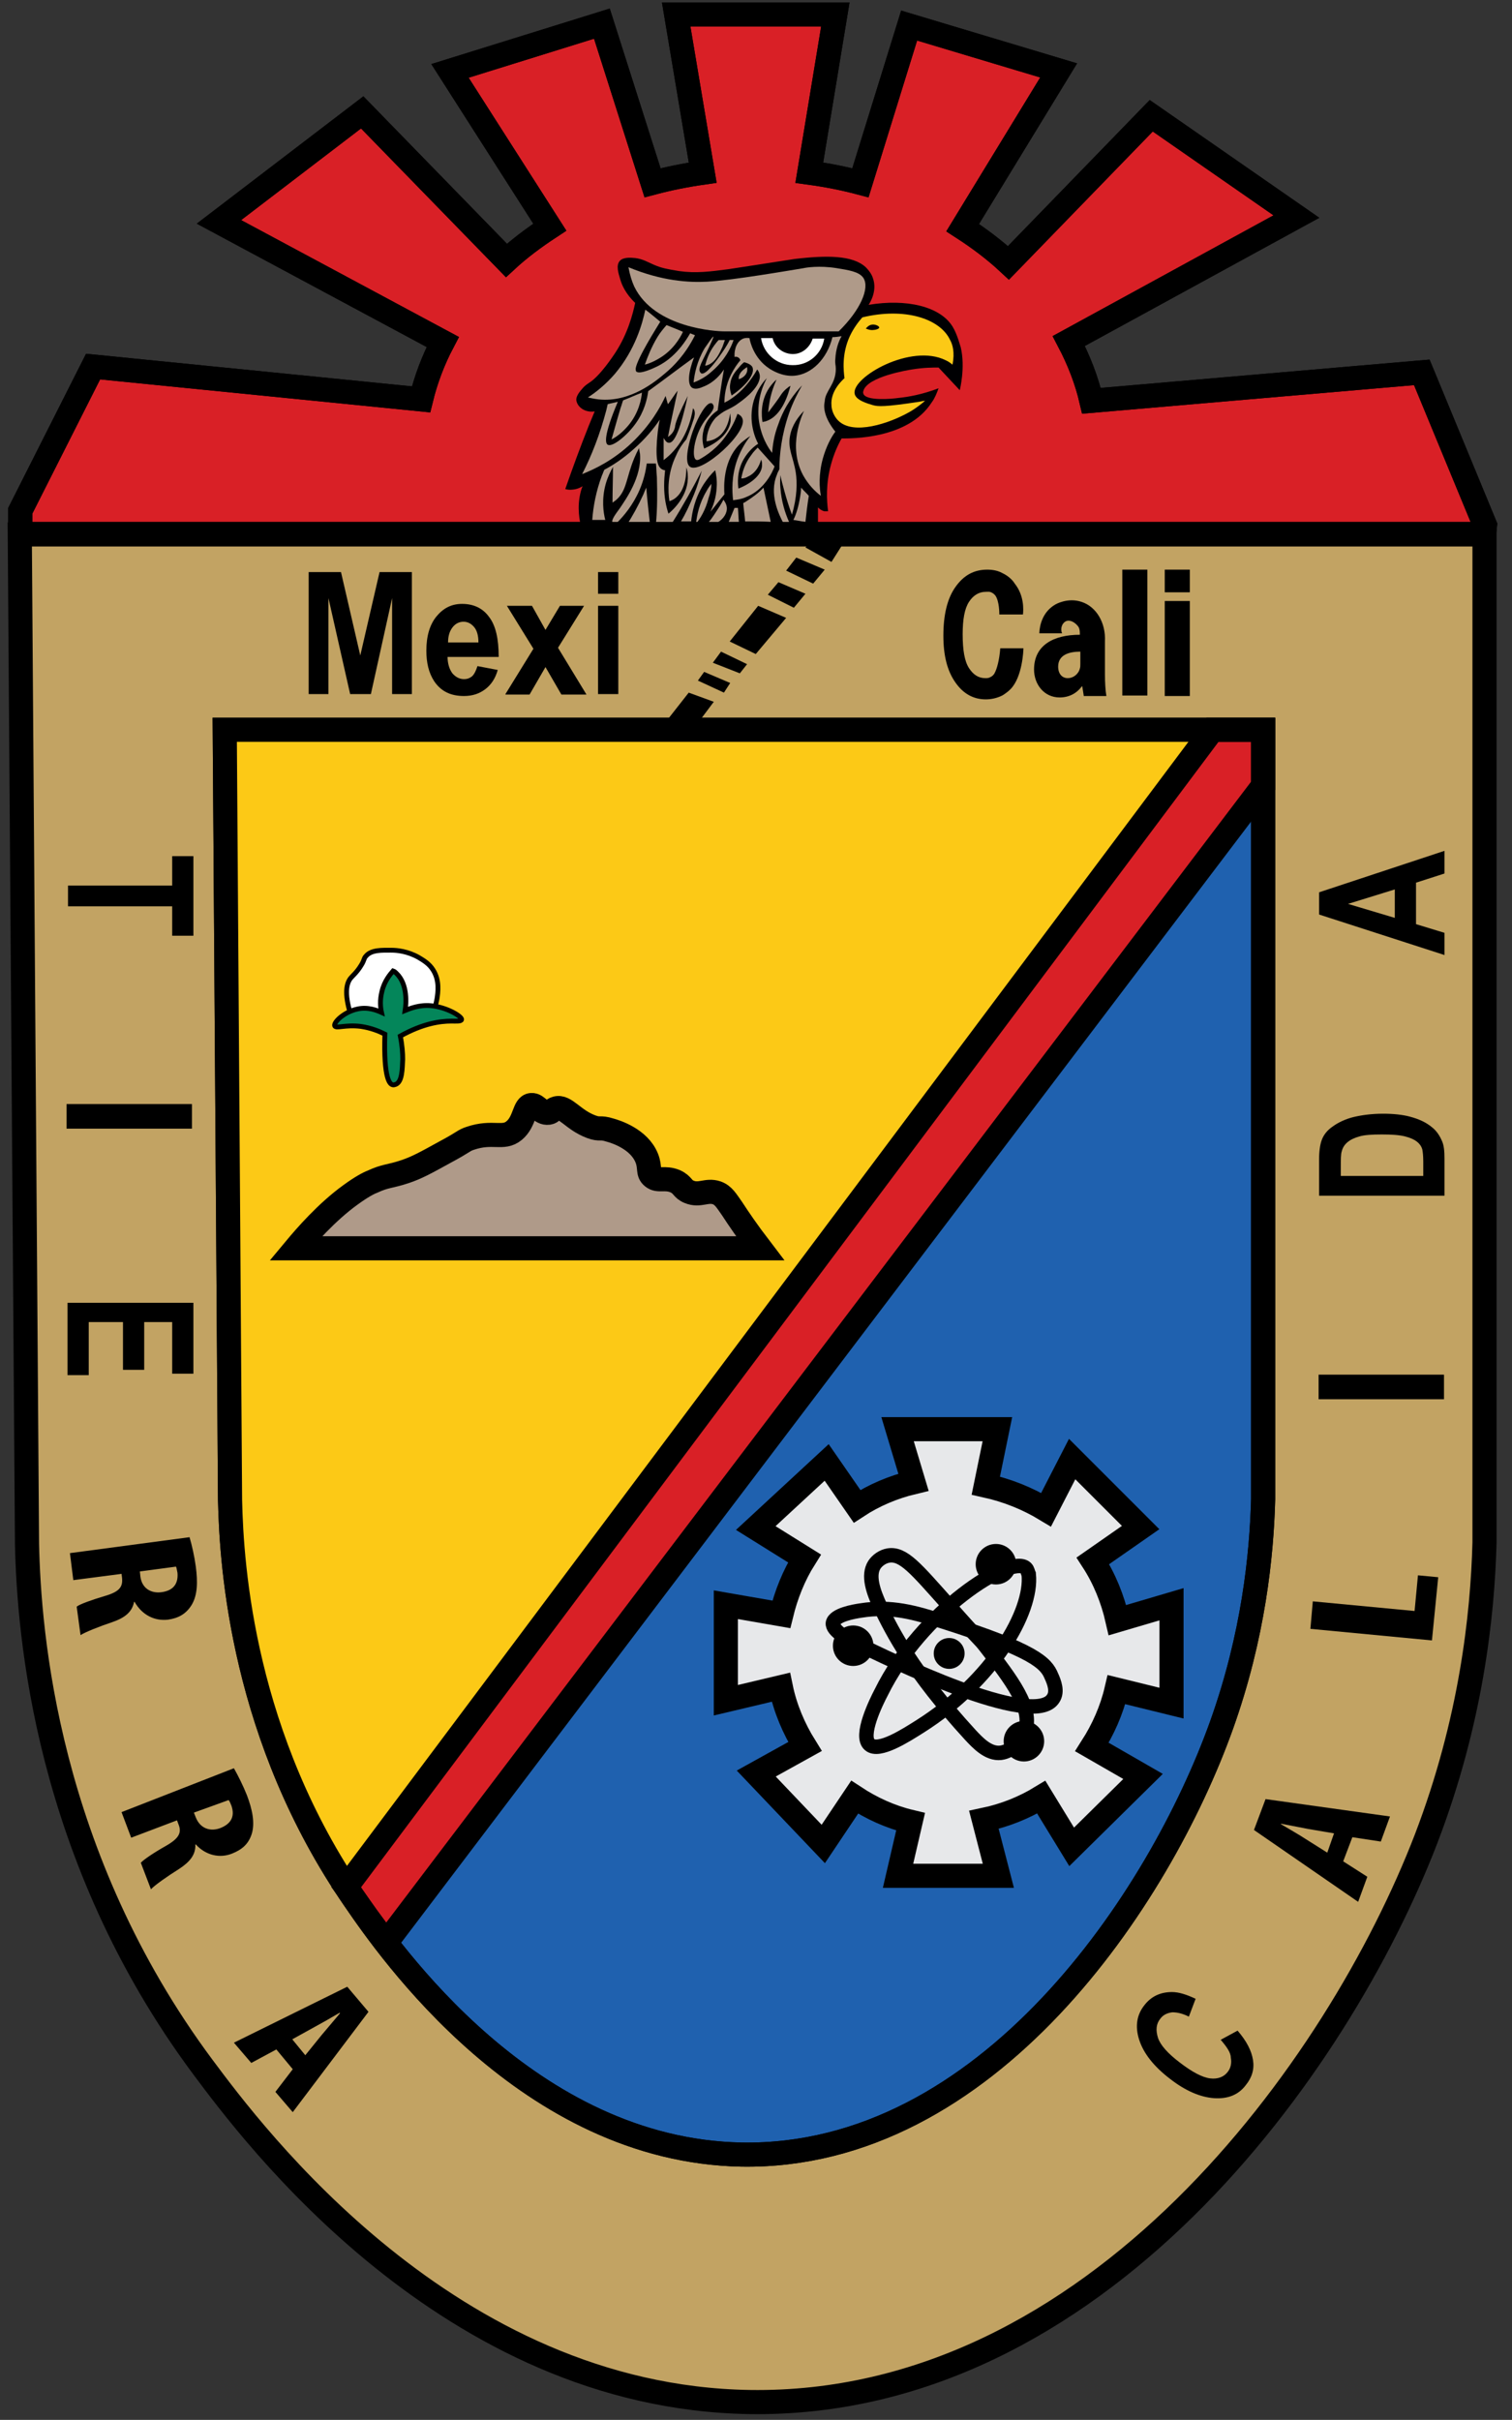
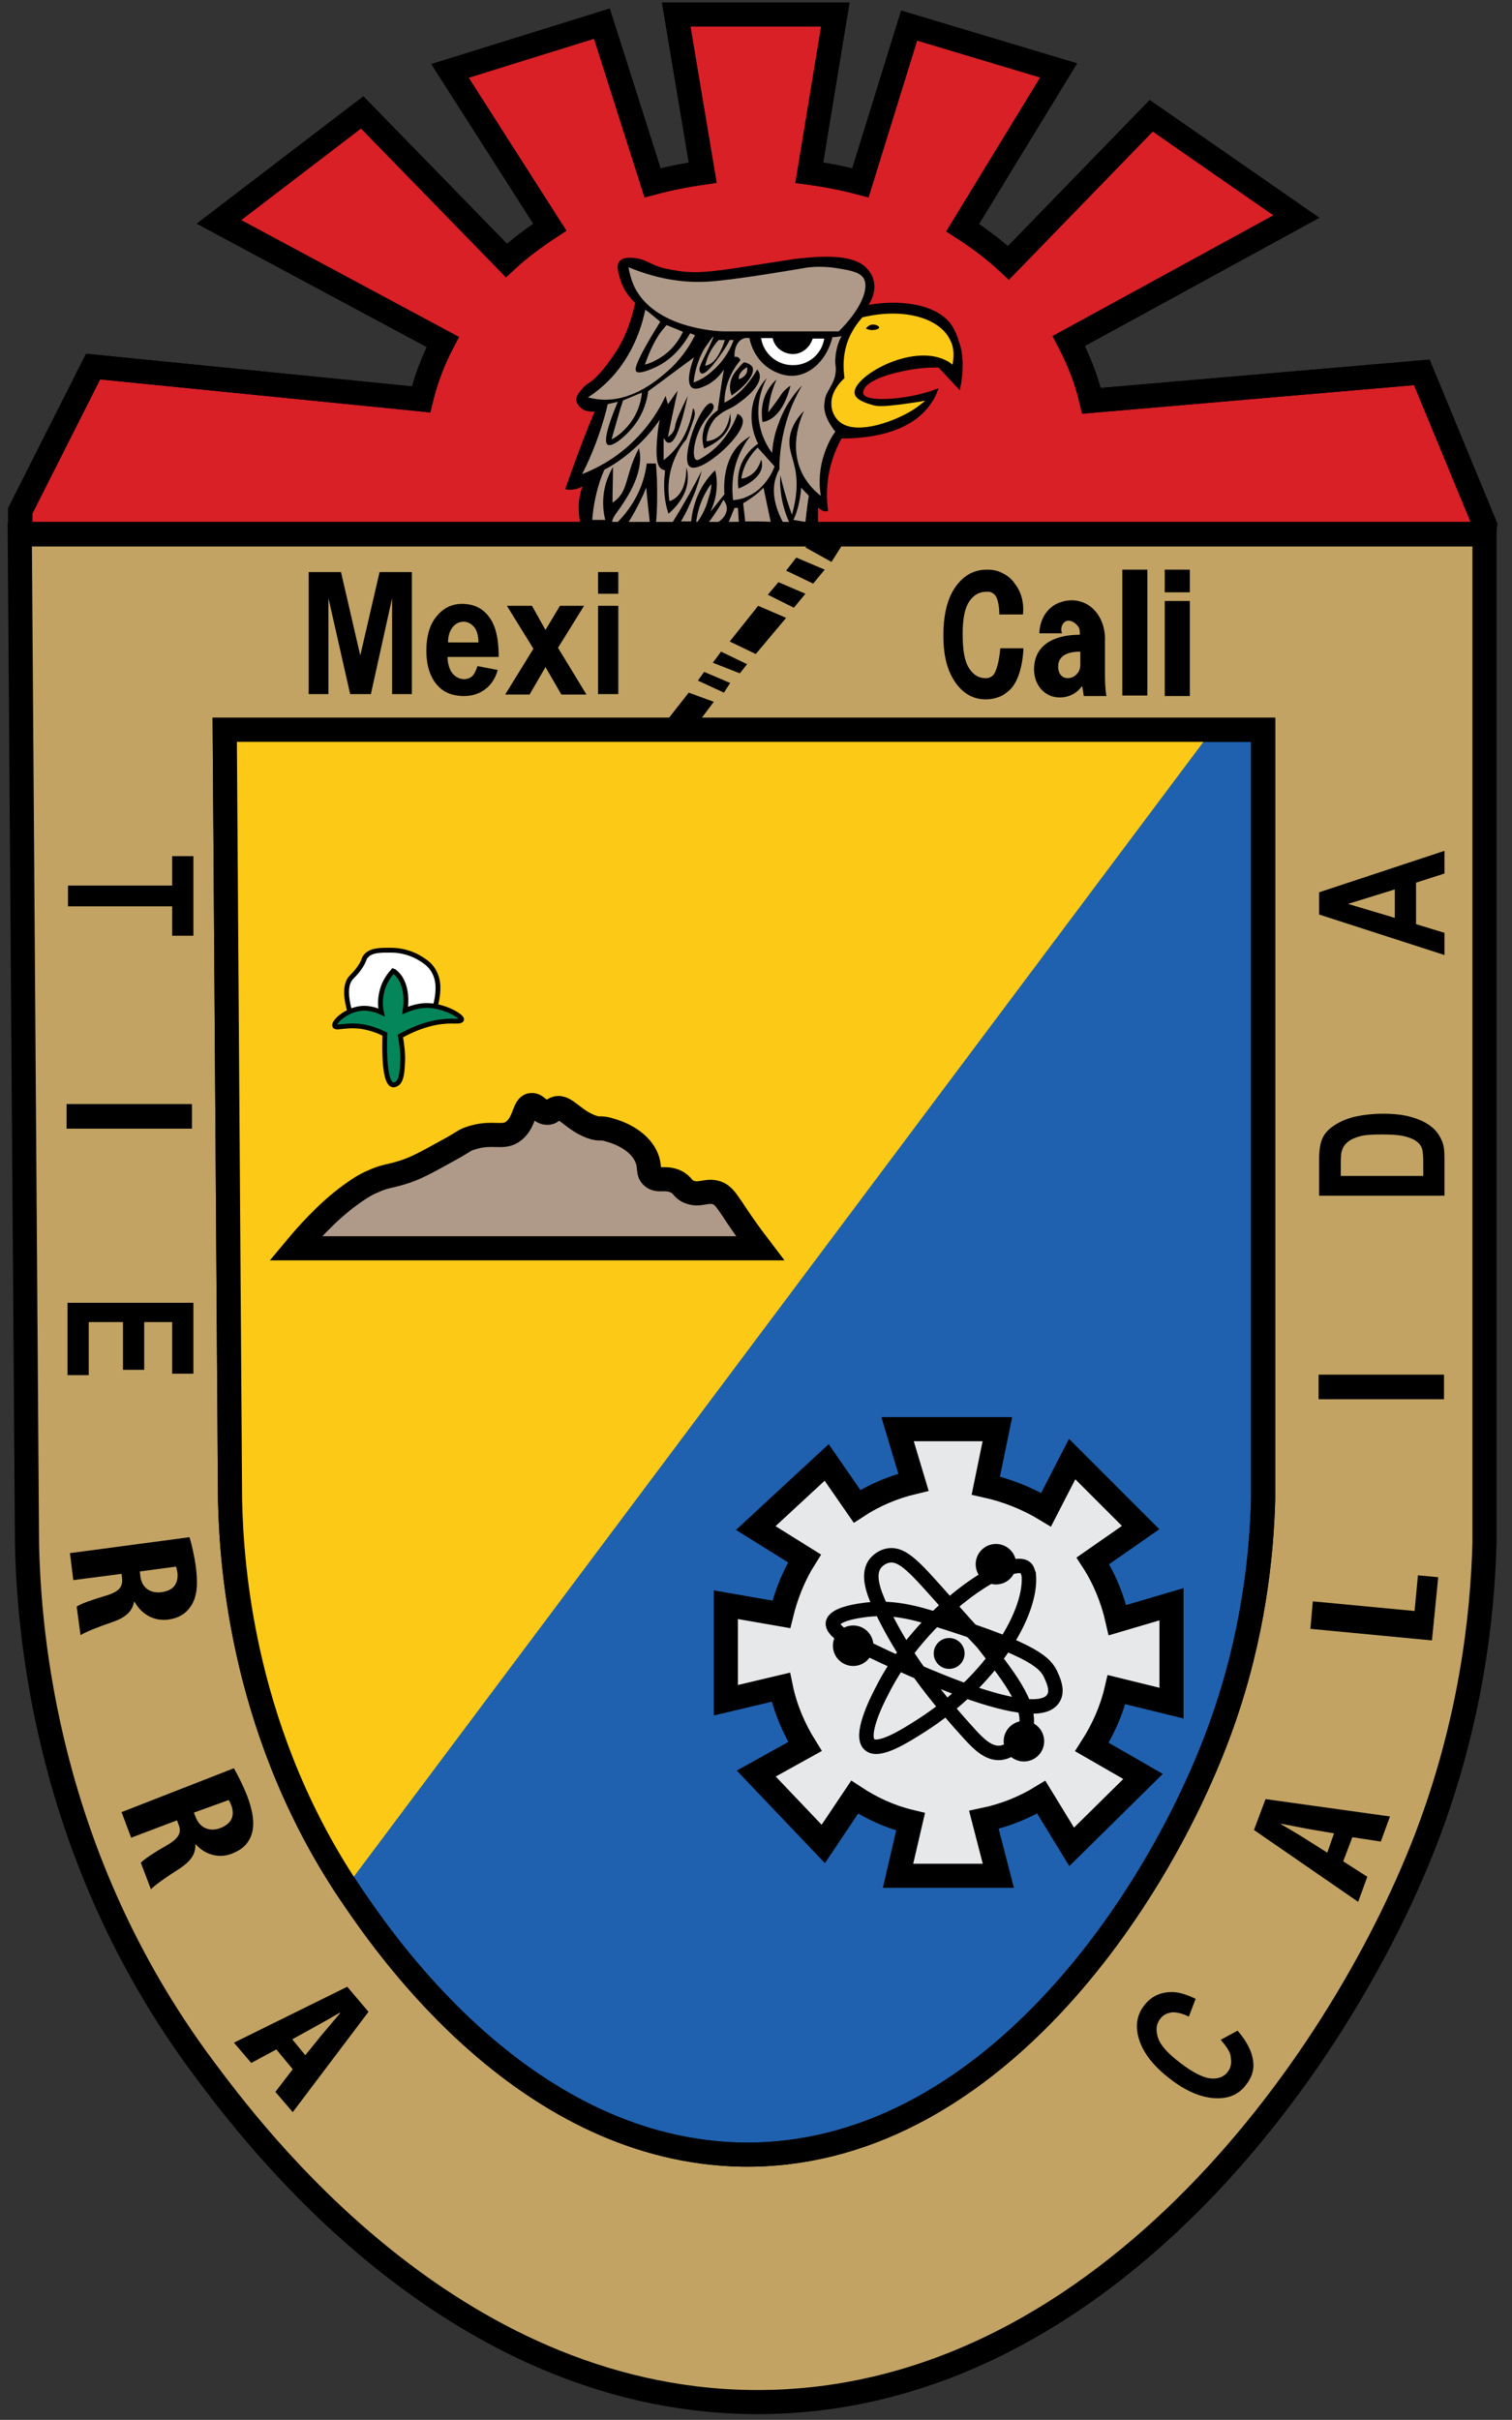
<svg xmlns="http://www.w3.org/2000/svg" xmlns:ns1="http://www.inkscape.org/namespaces/inkscape" version="1.1" id="svg8" ns1:version="1.0 (4035a4fb49, 2020-05-01)" x="0px" y="0px" viewBox="0 0 313.5 501.7" style="enable-background:new 0 0 313.5 501.7;" xml:space="preserve">
  <rect x="0" y="0" width="313.5" height="501.7" fill="#333333" stroke="none" />
  <style type="text/css">
	.st0{fill:#C2A363;stroke:#000000;stroke-width:5;stroke-miterlimit:10;}
	.st1{fill:#D92026;stroke:#000000;stroke-width:5;stroke-miterlimit:10;}
	.st2{fill:#1F61AF;stroke:#000000;stroke-width:5;stroke-miterlimit:10;}
	.st3{fill:#FCC916;}
	.st4{fill:#FFFFFF;stroke:#000000;stroke-miterlimit:10;}
	.st5{fill:#04865A;stroke:#000000;stroke-miterlimit:10;}
	.st6{fill:#AF9A89;stroke:#000000;stroke-width:5;stroke-miterlimit:10;}
	.st7{fill:#E7E8EA;stroke:#000000;stroke-width:5;stroke-miterlimit:10;}
	.st8{fill:none;stroke:#000000;stroke-width:3;stroke-miterlimit:10;}
	.st9{fill:none;stroke:#000000;stroke-width:5;stroke-miterlimit:10;}
	.st10{fill:#000002;}
	.st11{fill:#AF9A89;}
	.st12{fill:#FFFFFF;}
</style>
  <path class="st0" d="M4.1,110.8h303.7v209c-0.4,15.2-2.8,37.1-12.1,61.4c-18.2,47.3-68.5,117.9-140.3,116.8  C93,497,52.4,442.4,42.1,428.6C9.5,384.8,6,338.5,5.6,320.1L4.1,110.8z" />
  <path class="st1" d="M307.9,108.9l-13.1-31.7l-68.5,5.9c-1-4.3-2.6-8.4-4.7-12.4l47.2-25.8l-30.1-20.9l-29.6,30.5  c-2.9-2.7-6.1-5.1-9.5-7.3l19.9-32.6l-31-9.3l-10.1,32.6c-3.4-0.9-6.9-1.6-10.6-2.1L173.2,3h-33l5.5,32.8c-3.5,0.5-7,1.2-10.4,2.1  L124.8,4.9l-31.5,9.8L114,47.1c-3.2,2.1-6.3,4.4-9,6.9L75.1,23.3L45.4,46l46.4,24.9c-2,3.8-3.5,7.8-4.5,11.9l-68-6.8L4.2,105.9v4.8  h303.5L307.9,108.9z" />
  <path class="st2" d="M46.6,151.3h215.3v159.5c-0.3,11.6-2,28.3-8.6,46.8c-12.9,36.1-48.6,89.9-99.5,89.1  c-44.3-0.8-73.1-42.4-80.3-52.9C50.4,360.3,48,325,47.7,311L46.6,151.3z" />
  <polygon class="st3" points="46.6,151.3 251.4,151.3 70.5,392.9 55.4,356.8 47.8,314.8 " />
  <g>
    <g>
      <path d="M14.1,183.6h21.6v-6.1h4.4v16.5h-4.4v-6.1H14.1V183.6z" />
    </g>
    <g>
      <g>
        <path d="M299.5,176.4v4.7l-5.9,1.9v8.6l5.9,1.8v4.6l-26-8.4V185L299.5,176.4z M289.2,184.4l-9.7,3l9.7,2.9V184.4z" />
      </g>
    </g>
    <g>
      <path d="M14.1,270.1h26v14.7h-4.4v-10.7h-5.8v9.9h-4.4v-9.9h-7.1v11h-4.4V270.1z" />
    </g>
    <g>
      <path d="M39.3,318.7c0.5,1.7,1,3.9,1.3,6.1c0.4,3.1,0.4,5.9-0.9,8c-1.2,1.9-2.8,2.7-4.9,3c-2.7,0.3-5.3-0.9-6.9-3.7l-0.1,0    c-0.4,2.1-1.9,3.3-4.5,4.2c-2.7,0.9-5.7,2.1-6.6,2.7l-0.8-5.9c0.6-0.5,3.1-1.4,5.8-2.2c3.1-0.9,3.8-1.9,3.6-3.8l-0.1-0.8l-10,1.3    l-0.7-5.6L39.3,318.7z M29,325.8l0.1,1c0.3,2.5,2.2,3.6,4.4,3.3c2.2-0.3,3.5-1.5,3.3-4c-0.1-0.5-0.2-1.1-0.3-1.3L29,325.8z" />
    </g>
    <g>
      <path d="M48.5,366.6c0.9,1.6,1.9,3.6,2.7,5.6c1.1,2.9,1.7,5.7,1,8c-0.7,2.2-2.1,3.3-4.1,4.1c-2.5,1-5.4,0.4-7.5-1.9l-0.1,0    c0.1,2.1-1.1,3.6-3.4,5.1c-2.4,1.5-5.1,3.4-5.8,4.2l-2.1-5.5c0.5-0.6,2.7-2.1,5.2-3.5c2.8-1.6,3.3-2.8,2.6-4.5l-0.3-0.8l-9.5,3.6    l-2-5.3L48.5,366.6z M40.2,375.8l0.4,1c0.9,2.3,3,3,5.1,2.2c2-0.8,3.1-2.2,2.3-4.6c-0.2-0.5-0.4-1-0.6-1.2L40.2,375.8z" />
    </g>
    <g>
      <path d="M57.3,424.9l-5.2,2.8l-3.6-4.2L72,411.9l4.4,5.2l-15.7,20.8l-3.6-4.2l3.6-4.7L57.3,424.9z M63.3,426.1l3.4-4.2    c1-1.2,2.7-3.2,3.8-4.5l-0.1-0.1c-1.5,0.9-3.8,2.2-5.1,2.9l-4.7,2.6L63.3,426.1z" />
    </g>
    <g>
      <path d="M278.5,385.9l5,3.2l-1.9,5.2L260,379.4l2.4-6.4l25.8,3.6l-1.9,5.2l-5.9-0.9L278.5,385.9z M276.6,380.1l-5.3-0.9    c-1.5-0.3-4.1-0.8-5.7-1.1l0,0.1c1.5,0.9,3.8,2.2,5,3l4.6,2.9L276.6,380.1z" />
    </g>
    <g>
      <path d="M271.7,337.7l0.5-5.7l21.1,2l0.7-7.4l4.2,0.4l-1.3,13.1L271.7,337.7z" />
    </g>
    <g>
      <path d="M253.1,422.9l3.5-1.9c1.9,2.2,2.9,4.2,3.2,6.1c0.3,1.9-0.2,3.6-1.5,5.2c-1.5,2-3.7,2.9-6.6,2.7c-2.8-0.2-5.9-1.5-9.1-4    c-3.4-2.6-5.5-5.3-6.4-8.1s-0.5-5.2,1.1-7.2c1.4-1.8,3.3-2.7,5.7-2.7c1.4,0,3,0.5,4.9,1.4l-1.4,3.7c-1.2-0.6-2.3-0.9-3.4-0.9    c-1,0.1-1.9,0.5-2.5,1.3c-0.9,1.1-1,2.4-0.5,4c0.5,1.5,2,3.2,4.5,5.1c2.6,2,4.7,3.1,6.3,3.3c1.6,0.2,2.9-0.3,3.7-1.4    c0.6-0.8,0.8-1.8,0.6-2.9C255.2,425.6,254.4,424.4,253.1,422.9z" />
    </g>
    <g>
      <path d="M13.8,228.9h26v5.1h-26V228.9z" />
    </g>
    <g>
      <path d="M273.4,285h26v5.1h-26V285z" />
    </g>
    <g>
      <path d="M273.5,247.9v-7.5c0-1.7,0.2-3,0.5-3.9c0.4-1.2,1.2-2.2,2.4-3c1.1-0.8,2.6-1.5,4.2-1.9c1.7-0.4,3.7-0.7,6.2-0.7    c2.1,0,4,0.2,5.5,0.6c1.9,0.5,3.4,1.2,4.6,2.2c0.9,0.7,1.6,1.7,2.1,2.9c0.4,0.9,0.5,2.1,0.5,3.6v7.7H273.5z M277.9,243.8h17.2v-3    c0-1.1-0.1-2-0.2-2.5c-0.2-0.7-0.6-1.2-1.1-1.6s-1.3-0.8-2.5-1.1c-1.2-0.3-2.8-0.4-4.8-0.4c-2,0-3.6,0.1-4.6,0.4    c-1.1,0.3-1.9,0.7-2.5,1.2c-0.6,0.5-1,1.1-1.2,1.9c-0.2,0.6-0.2,1.7-0.2,3.4V243.8z" />
    </g>
  </g>
  <path class="st4" d="M72.7,210.3c-1.4-4.5-0.8-6.5,0-7.5c0.4-0.5,1.3-1.2,2.2-2.7c0.7-1.1,0.5-1.4,1-1.9c1.1-1.3,3.3-1.2,5.2-1.2  c1.2,0,3.4,0.2,5.7,1.5c1,0.6,2.2,1.3,3,2.6c1.4,2.2,1,4.7,0.8,6c-0.2,1.1-0.6,2.6-1.1,3.4C87.6,213.5,80.6,213.6,72.7,210.3z" />
  <path class="st5" d="M82.1,224.8c1.3-0.6,1.3-3.1,1.4-5.2c0-1.2-0.1-2.8-0.5-4.8c4.7-2.6,8.2-3.1,10.6-3.1c0.9,0,2,0.1,2.1-0.3  c0.2-0.6-3-2.6-6.4-2.9c-2.4-0.2-4.3,0.6-5.3,1c0.2-1.3,0.6-5.4-1.8-7.7c-0.2-0.2-0.4-0.4-0.7-0.5c-0.6,0.7-1.8,2.1-2.3,4.2  c-0.5,1.9-0.3,3.5-0.1,4.4c-0.9-0.4-2.8-1.2-5-0.7c-2.8,0.6-5,2.8-4.7,3.5c0.3,0.6,2.2-0.3,5.4,0.1c2.1,0.3,3.8,1,5,1.6  c-0.3,9.5,1.1,10.4,1.6,10.5C81.7,225,82,224.8,82.1,224.8z" />
  <path class="st6" d="M157.6,258.8c-32.1,0-64.2,0-96.3,0c2-2.4,6.4-7.5,11.4-11.1c2.2-1.6,3.7-2.4,4.5-2.7c2.8-1.3,3.5-1,6.8-2.1  c2.4-0.8,4.4-1.9,8.2-4c4.3-2.3,3.8-2.4,5.3-2.9c4.7-1.6,6.8,0.3,9.1-1.6c2.3-1.9,2-5.2,3.6-5.3c1.2-0.1,1.9,1.8,3.5,1.6  c0.8-0.1,0.8-0.7,1.6-0.9c1.9-0.6,3.5,2.4,7.3,3.8c1.9,0.7,1.7,0,3.9,0.7c1.1,0.3,6,1.8,7.6,5.8c0.8,2,0.1,3,1.2,3.9  c1.2,1,2.5,0,4.7,0.9c1.7,0.8,1.4,1.6,2.9,2.2c2.2,0.9,3.6-0.5,5.7,0.2c1.4,0.5,2,1.6,3.2,3.3C153.1,252.6,155,255.4,157.6,258.8z" />
  <path class="st7" d="M242.9,353.1v-20.5l-11.2,3.3c-1-4.4-2.7-8.6-5.1-12.3l9.9-6.9l-14.2-14.2l-5.4,10.5c-3.8-2.3-8-4-12.5-5  l2.4-11.7h-20.7l3.3,11c-4.2,1-8.2,2.7-11.7,5l-6.3-9.1l-14.7,13.6l10.1,6.3c-2.2,3.5-3.8,7.5-4.8,11.6l-11.5-2v19.8l11.4-2.7  c0.9,4.4,2.7,8.6,5,12.3l-10.1,5.6l13.9,14.6l6.5-9.7c3.5,2.3,7.4,4.1,11.6,5.1l-2.6,11.2H207l-3-11.6c4.3-0.9,8.3-2.5,11.9-4.7  l6.3,10.3l14.8-14.6l-10.6-6.1c2.3-3.6,4.1-7.6,5.1-11.9L242.9,353.1z" />
  <g>
    <g>
      <path class="st8" d="M212.5,359c1.8-4.8-2.8-10.7-8.2-17.7c-1.5-1.9-0.5-0.4-7.8-8.7c-6.6-7.4-9.2-10.6-12.3-10.1    c-1.2,0.2-2.3,1-2.9,1.9c-1.4,2.2-0.3,5.5,1.3,8.9c2.4,4.9,6.5,13.2,18.6,26.4c1.5,1.6,3.7,4,6.3,3.7    C209.7,363.1,211.7,361.2,212.5,359z" />
      <path class="st8" d="M212.7,325.1c-3.1-2.9-21.7,8.9-30,25.8c-1,1.9-4.5,9-2.4,10.8c1.9,1.7,7.5-1.9,10.5-3.8    c15-9.5,23.3-23.7,22.5-31.5C213.1,326,213.1,325.5,212.7,325.1z" />
      <path class="st8" d="M218.4,352.1c-4,6.7-34.9-8.5-40.6-11.3c-1.9-0.9-5.3-2.7-5.1-4.3c0.3-1.7,4.4-2.4,5.8-2.6    c6.2-1,11.2,0.4,17.1,2.3c18.9,6,21.3,8.6,22.4,11.3C218.6,348.8,219.3,350.7,218.4,352.1z" />
    </g>
    <circle cx="176.9" cy="341.2" r="4.2" />
    <circle cx="206.5" cy="324.3" r="4.2" />
    <circle cx="212.3" cy="361" r="4.2" />
    <circle cx="196.8" cy="342.8" r="3.2" />
  </g>
-   <path class="st1" d="M73.5,393.7c1.4,2,3.6,5.2,6.6,9l181.8-239.8v-11.6h-10.5L71.8,391.2C72.4,392,72.9,392.9,73.5,393.7z" />
  <path class="st9" d="M46.6,151.3h215.3v159.5c-0.3,11.6-2,28.3-8.6,46.8c-12.9,36.1-48.6,89.9-99.5,89.1  c-44.3-0.8-73.1-42.4-80.3-52.9C50.4,360.3,48,325,47.7,311L46.6,151.3z" />
  <path class="st10" d="M120.5,109.3c-0.6-2.4-0.8-5.2,0.1-8c0.1-0.2,0.1-0.3,0.2-0.5c-0.3,0.2-1,0.6-2,0.7c-0.7,0.1-1.2,0-1.6-0.1  c1.5-4.3,3.1-8.7,4.9-13.2c0.4-1,0.8-1.9,1.2-2.9c-2,0.3-3.6-0.9-3.8-2.3c-0.1-1,0.9-2,1.3-2.5c0.6-0.7,1.2-1,1.3-1.1  c2.3-1.4,5.1-5.7,5.5-6.3c2.6-4,3.6-8,4.1-10.3c-2-1.9-2.8-3.8-3.1-4.9c-0.4-1.3-0.9-2.9-0.1-3.8c0.7-0.8,2.2-0.7,3.2-0.6  c1.6,0.2,2.5,0.8,3.9,1.4c1.6,0.7,2.8,0.9,5.2,1.3c3.5,0.5,6.5,0.1,10.3-0.4c8.6-1.3,12.8-2,13.6-2.1c6.7-0.8,12.1-0.8,14.8,1.7  c1,1,1.4,1.9,1.5,2.3c0.9,2.5-0.5,4.9-0.9,5.5c7.8-1.3,14.8,0.3,17.4,4.5c1,1.6,1.6,4.1,1.7,4.3c1,4.2-0.2,8.9-0.2,8.9  c-1.5-1.6-2.9-3.1-4.4-4.7c-1.2,0-3.1,0-5.5,0.4c-0.7,0.1-9.4,1.5-10.1,4.5c-0.1,0.3,0,0.4,0,0.5c0.5,1.6,6,1.1,7.3,0.9  c2-0.2,4.9-0.7,8.3-2c-0.4,1.1-0.8,2.1-1.4,2.9c-4.9,7.7-16.8,7.5-18.7,7.5c-0.8,1.4-1.6,3.2-2.2,5.4c-1.1,4-0.9,7.5-0.6,9.7  c-0.2,0-0.5,0-0.8,0c-0.7-0.2-1.1-0.6-1.3-0.8c0,1.3,0,2.6,0,3.9C153.3,109.1,136.9,109.2,120.5,109.3z" />
  <path class="st11" d="M130.3,55.4c7,2.9,12.6,3.2,16.3,3c5.4-0.3,16.9-2.3,20-2.8c0.4-0.1,3.2-0.6,6.9,0c2.4,0.4,4.6,0.7,5.5,2  c1.4,2.1-0.6,6.7-5.1,11.1c-7.9,0-15.9,0-23.8,0c-1.4,0-14.4-0.6-18.6-9.3C131,58.3,130.6,57,130.3,55.4z" />
  <path class="st12" d="M157.8,70.1c0.8,0,1.6,0,2.4,0c0.4,1.9,2.1,3.2,4,3.3c2,0.1,3.7-1.3,4.3-3.2c0.8,0,1.6,0,2.4,0  c-0.5,3.2-3.3,5.6-6.6,5.5C161.1,75.7,158.3,73.3,157.8,70.1z" />
  <g>
    <path class="st11" d="M173.3,76.5c0-0.9-0.2-1-0.1-2.1c0.1-2,0.7-3.7,1.3-4.7c-0.6,0.1-1.3,0.2-1.9,0.2c-1.1,4.5-4.3,7.7-7.9,8   c-2.5,0.2-4.6-1.1-5.2-1.5c-3.2-2.1-4-5.6-4.1-6.3c-0.6-0.1-1,0-1.3,0.1c-1.2,0.5-1.9,2-1.8,3.8c0.1,0,0.3-0.1,0.5,0   c0.5,0.1,0.7,0.6,0.7,0.7c-0.6,0.7-1.3,1.7-1.9,2.9c-1.2,2.4-1.4,4.6-1.4,5.9c0.3-0.2,0.6-0.3,0.9-0.5c2.9-1.8,4.7-4.3,5.9-6.4   c0.2,0.2,0.4,0.6,0.5,1c0.5,2.4-3.2,5.1-3.7,5.5c-1,0.7-1.2,1-3.3,2c-0.6,0.3-1.3,0.8-2.1,1.5c-1.7,1.9-1.9,4.1-1.9,4.9   c0.6-0.1,1.2-0.2,1.9-0.6c2.6-1.4,2.9-4.8,3-5.2c0.1,0.6,0.1,1.2,0.1,1.6c-0.5,3.7-5.1,5.5-5.5,5.7c-0.2-0.6-0.6-2.1-0.1-3.9   c0.6-2.4,2.4-3.7,2.9-4c0.4-2.8,0.8-5.7,1.3-8.5c-0.6,0.9-1.9,2.6-4.1,3.5c-0.9,0.4-1.8,0.7-2.5,0.3c-1-0.7-0.8-3.2,0.4-6.3   c-3.2,2.3-6.3,4.7-9.5,7c-0.2,1.6-0.8,4.2-2.6,6.7c-1.7,2.4-4.8,5-5.8,4.4c-0.5-0.3-0.9-1.8,2.1-8.9c-0.7,0.2-1.4,0.3-2.1,0.5   c-0.1,0.4-0.2,0.9-0.3,1.3c-1.3,4.9-3,9.3-5,13.2c2.5-1,6.4-2.8,10.3-6.5c3.8-3.6,5.9-7.3,7-9.7c0.2,0.6,0.3,1.2,0.5,1.7   c0.7-0.9,1.3-1.9,2-2.8c-0.1,0.5-0.2,0.9-0.3,1.4c-0.6,2.8-1.2,5.5-1.7,8.2c0.1-0.1,0.3-0.2,0.5-0.4c0.8-0.7,1-1.7,1-2   c0.2-1,0.9-2.7,2.6-6.1c-1.4,6.5-2.7,9.8-3.9,9.7c-0.4,0-0.7-0.3-1.1-1c0,1.5,0,3.1,0,4.6c0.5-0.4,1-0.8,1.5-1.3   c3.2-3.2,4.2-7.1,4.6-9.5c0,0.1,0.1,0.2,0.2,0.3c0.3,0.7,0.1,1.4,0,1.8c-0.3,0.9-0.8,2.5-1.6,4.4c-0.7,0.8-1.5,1.9-2.1,3.3   c-1.9,3.9-1.7,7.6-1.4,9.5c0.4-0.1,0.7-0.3,0.9-0.4c2.7-1.7,2.6-5.9,2.6-6.6c0.2,0.6,0.3,1.1,0.3,1.6c0.3,4.1-3,7.2-4,8   c-0.5-1.5-0.9-3.4-0.9-5.8c0-1.2,0.1-2.3,0.2-3.2c-0.2,0-0.5-0.1-0.8-0.3c-0.5-0.4-1.2-1.2-0.9-5.7c0.1-1.1,0.2-2.7,0.6-4.5   c-1.2,1.8-3,4-5.4,6.1c-2.2,2-4.4,3.4-6.1,4.3c-0.2,0.4-0.3,0.8-0.5,1.2c-1.2,3.2-1.8,6.4-2,9.2c0.9,0,1.8,0,2.7,0   c-0.4-1.5-0.8-4.3,0.1-7.5c0.4-1.4,1-2.6,1.5-3.5c0,2.5-0.1,4.9-0.1,7.4c0.2-0.1,0.4-0.3,0.7-0.5c2-1.7,2.1-3.9,3.2-7.1   c0.3-0.9,0.8-2.2,1.6-3.7c0,0.2,0.1,0.6,0.2,1.2c0.4,4.8-3,9.5-4.2,11.3c-0.8,1.1-1.8,2.4-1.5,2.9c0.2,0.2,0.7,0.1,1,0   c1.3-1.3,3.2-3.5,4.6-6.7c0.9-2.1,1.3-4,1.5-5.5c0.6,0,1.3,0,1.9,0c0.1,0.9,0.1,1.8,0.2,2.8c0.1,3.4,0.1,6.7-0.2,9.7   c1,0.1,2,0.3,3,0.4c0.2-0.3,0.3-0.5,0.5-0.8c2.2-3.5,4.2-7.1,6-10.6c-0.4,1.5-0.9,3.2-1.6,4.9c-0.9,2.2-1.8,4.1-2.7,5.6   c0.7,0,1.4,0,2.1,0c0.2-1.8,0.7-4.7,2.6-7.7c0.8-1.2,1.6-2.2,2.4-2.9c0.2,0.9,0.4,2.1,0.3,3.5c-0.1,2.3-0.8,4-1.3,5.1   c1-1.2,1.9-2.4,2.9-3.6c-0.1-1.5-0.4-7.3,3.6-10.8c0.5-0.4,1.1-0.9,1.8-1.3c-0.9,1.1-1.9,2.7-2.7,4.8c-1.3,3.6-1.1,6.7-0.9,8.5   c0.8-0.1,1.7-0.2,2.6-0.6c3.9-1.5,5.6-5.3,6-6.4c-1.2-1.3-2.3-2.6-3.5-3.9c-0.4,0.4-0.9,0.9-1.3,1.5c-1.4,1.8-1.9,3.7-2.1,4.9   c0.4,0,0.9-0.1,1.4-0.4c2-0.9,2.6-3.1,2.7-3.5c0.2,0.4,0.2,0.7,0.2,1c0.1,1.9-1.9,3.8-4.9,5c-0.1-0.9-0.4-3.5,1.1-6.1   c1-1.7,2.2-2.7,3-3.2c-0.5-0.9-2.2-4.6-0.9-9c0.7-2.2,1.9-3.8,2.7-4.6c-0.6,1.1-2.1,4.2-1.7,8.4c0.4,3.6,2,6.1,2.8,7.1   c0.1-1.6,0.4-3.7,1.3-6c1.3-3.8,3.4-6.4,4.9-8c-0.9,1.6-1.9,3.5-2.7,5.8c-1.6,4.6-2,8.7-2,11.6c-0.2,0.4-0.4,0.7-0.5,1.1   c-1.7,4,0.4,8.3,1.3,10c0.4-0.1,0.8-0.1,1.2-0.2c-0.8-1.8-1.6-4.2-1.8-7.2c-0.1-0.9,0-1.7,0-2.5c0.2,1,0.5,2.1,0.8,3.2   c0.5,1.8,1,3.4,1.6,5c1.1-3.7,1.1-6.7,0.8-8.7c-0.5-3.2-1.7-4.9-1.2-7.6c0.4-2.3,1.8-4.1,2.9-5.2c-0.4,0.9-3.4,7.3-0.2,13.3   c1.1,2,2.5,3.4,3.7,4.3c-0.3-1.6-0.5-4.4,0.4-7.7c0.7-2.5,1.7-4.4,2.6-5.6c-2.3-2.9-2.5-5-2.2-6.3C171.1,81,173.3,79.7,173.3,76.5z    M151.7,82c-0.4-1.1-0.4-1.9-0.3-2.4c0.2-1.6,1.1-2.6,1.8-3.4c0.4-0.5,0.8-0.9,1.1-1.1c1.2,0.3,1.6,0.8,1.7,1   C156.6,77.4,154.9,79.8,151.7,82z M143.1,96.8c-1.7-1.1,0.5-7.4,0.7-7.8c0.9-2.5,2.7-5.7,3.7-5.4c0.2,0,0.3,0.2,0.4,0.4   c0.4,0.7-0.8,2-1.3,2.6c-2.6,3.1-3.3,8.1-2.3,8.7c0.1,0.1,0.3,0.1,0.6,0c1.5-0.8,3.9-2.4,5.8-5.2c1.1-1.6,1.8-3.1,2.2-4.3   c0.3,0.1,0.8,0.4,1,0.9C155.3,89.5,145.5,98.3,143.1,96.8z M158.9,87.3c-0.2,0.1-0.5,0.1-0.8,0.2c-0.2-1.2-0.5-4.3,1.4-7.1   c0.5-0.7,1-1.3,1.5-1.7c-0.6,1.4-1.2,3-1.5,5c-0.1,0.6-0.2,1.2-0.2,1.8c1.2-1.6,2.1-2.8,2.6-3.6c0.2-0.3,0.6-0.9,1.4-1.5   c0.2-0.2,0.4-0.3,0.6-0.4C163.5,81.4,162.3,86.1,158.9,87.3z" />
    <path class="st11" d="M137.9,77.4c1.7-1.4,4.2-3.9,6.2-7.9c-0.3-0.1-0.7-0.3-1-0.4c-2.4,4.2-5.1,6-6.7,6.8   c-0.4,0.2-3.8,1.9-4.5,1.1c-0.1-0.2-0.1-0.4-0.1-0.6c0.3-2.1,4.5-8.7,5.1-9.7c-1-0.8-2-1.7-3.1-2.5c-0.6,2.9-2.1,8.3-6.3,13.3   c-1.9,2.2-3.9,3.8-5.6,4.9c0.5,0.1,1.3,0.3,2.2,0.4C130.7,83.5,136,79,137.9,77.4z" />
    <path class="st11" d="M133.7,75.6c0.8-0.2,1.8-0.6,2.8-1.2c3-1.7,4.5-4.3,5.1-5.6c-1.1-0.5-2.2-0.9-3.4-1.4   c-0.6,0.7-1.3,1.5-1.9,2.5C135.1,71.9,134.3,73.9,133.7,75.6z" />
    <path class="st11" d="M126.8,91.1c1-0.5,2.2-1.4,3.4-2.8c2.3-2.7,2.8-5.7,2.9-6.9c-1.3,0.5-2.6,1.1-3.9,1.6c-0.2,0.5-0.3,1-0.5,1.5   C128,86.8,127.4,89,126.8,91.1z" />
    <path class="st11" d="M147.5,100.3c-0.3,0.4-0.7,0.9-1,1.5c-1.5,2.5-2,5-2.2,6.8c0.9-1.1,2-2.9,2.6-5.3   C147.3,102.2,147.5,101.1,147.5,100.3z" />
    <path class="st11" d="M133.4,102.5c-1.1,2.4-2.3,4.6-3.5,6.4c1.6,0,3.3,0,4.9,0c-0.3-2.6-0.6-5.2-0.8-7.8   C133.8,101.5,133.6,102,133.4,102.5z" />
    <path class="st11" d="M165.9,103c-0.3,1.9-0.8,3.6-1.4,4.8c0.8,0.1,1.7,0.3,2.5,0.4c0.2-1.8,0.4-3.6,0.7-5.4   c-0.5-0.6-1.1-1.1-1.6-1.7C166.1,101.8,166,102.4,165.9,103z" />
    <path class="st11" d="M154.8,103.9c-0.2,0.1-0.4,0.3-0.7,0.4c0.1,1.3,0.3,2.5,0.4,3.8c1.8,0,3.6,0,5.3,0.1c-0.5-2.4-1-4.7-1.5-7.1   C157.4,102.1,156.2,103,154.8,103.9z" />
    <path class="st11" d="M152.3,105.3c-0.4,1-0.8,1.9-1.2,2.9c0.7,0,1.4,0,2.1,0c-0.1-1-0.1-1.9-0.2-2.9   C152.7,105.3,152.5,105.3,152.3,105.3z" />
    <path class="st11" d="M149.2,105c-0.8,1.2-1.5,2.4-2.3,3.3c0.6,0,1.3,0,1.9,0c1.2-0.7,2-1.9,1.9-3.1c-0.1-0.8-0.5-1.3-0.7-1.6   C149.8,104,149.5,104.5,149.2,105z" />
    <path class="st11" d="M147.6,77c2.7-2.3,4-5,4.5-6.5c-0.3,0-0.5,0-0.8,0c-0.7,1.4-1.5,2.5-2,3.2c-0.6,0.9-3,4.2-3.9,3.7   c-0.1,0-0.1-0.1-0.2-0.2c-0.6-0.8,0.4-2.2,1.9-5.4c0.5-1.1,0.9-2,0.8-2c-0.1-0.1-1.1,1.4-1.8,2.4c-1.6,2.7-2.1,5.3-2.3,7.1   C144.9,78.9,146.3,78.2,147.6,77z" />
    <path class="st11" d="M146.7,75.7c1.7-0.6,2.5-2.5,3.1-3.8c0.1-0.3,0.3-0.8,0.5-1.4c-0.4,0-0.9,0-1.3,0c-0.3,0.3-0.6,0.7-0.9,1.1   c-1.1,1.5-1.6,3-1.9,4.2C146.3,75.8,146.5,75.8,146.7,75.7z" />
    <path class="st11" d="M153.2,78.1c0,0.2-0.1,0.4,0,0.5c0.1,0,1.4-0.4,1.7-1.6c0.1-0.4,0-0.7,0-0.9C154.5,76.4,153.4,77,153.2,78.1z   " />
  </g>
  <path class="st3" d="M175.1,78.4c-0.3,0.3-3,2.6-2.7,5.7c0,0.4,0.2,1.9,1.4,3.1c3.1,3.1,10.6,0.6,14.8-1.8c1.4-0.8,2.5-1.7,3.2-2.3  c-0.3,0-0.7,0.1-1.2,0.2c-7.3,1.1-8.5,1-9.6,0.7c-1-0.3-3.6-1-3.8-2.4c-0.6-3.4,11.7-10.5,18.9-6.9c0.7,0.3,1.1,0.7,1.4,0.9  c0.5-2.6,0-4.2-0.5-5.1c-2.1-4.5-9.5-6.8-18.2-4.7c-0.8,0.9-1.8,2.2-2.6,3.9C174.5,73.4,174.9,76.9,175.1,78.4z" />
  <path d="M180.8,67.3c0.7-0.1,1.5,0.3,1.5,0.6c0,0.3-0.8,0.5-1.1,0.5c-0.7,0.1-1.3-0.1-1.7-0.3C179.6,68.1,180,67.4,180.8,67.3z" />
  <g>
    <path d="M64,143.9v-25.3h6.7l4,17.3l4-17.3h6.7v25.3h-4.1V124l-4.4,19.9h-4.3L68.1,124v19.9H64z" />
-     <path d="M99,138.1l4.2,0.8c-0.5,1.8-1.4,3.1-2.6,4c-1.2,0.9-2.6,1.4-4.4,1.4c-2.8,0-4.8-1-6.2-3.1c-1.1-1.7-1.6-3.8-1.6-6.3   c0-3,0.7-5.4,2.1-7.1c1.4-1.7,3.1-2.6,5.3-2.6c2.4,0,4.3,0.9,5.6,2.7c1.4,1.8,2,4.6,2,8.3H92.8c0,1.4,0.4,2.6,1,3.4   c0.7,0.8,1.5,1.2,2.4,1.2c0.7,0,1.2-0.2,1.7-0.6C98.4,139.7,98.7,139,99,138.1z M99.2,133.2c0-1.4-0.3-2.5-0.9-3.2   s-1.3-1.1-2.2-1.1c-0.9,0-1.7,0.4-2.3,1.2c-0.6,0.8-0.9,1.8-0.9,3.1H99.2z" />
+     <path d="M99,138.1l4.2,0.8c-0.5,1.8-1.4,3.1-2.6,4c-1.2,0.9-2.6,1.4-4.4,1.4c-2.8,0-4.8-1-6.2-3.1c-1.1-1.7-1.6-3.8-1.6-6.3   c0-3,0.7-5.4,2.1-7.1c1.4-1.7,3.1-2.6,5.3-2.6c2.4,0,4.3,0.9,5.6,2.7c1.4,1.8,2,4.6,2,8.3H92.8c0,1.4,0.4,2.6,1,3.4   c0.7,0.8,1.5,1.2,2.4,1.2c0.7,0,1.2-0.2,1.7-0.6C98.4,139.7,98.7,139,99,138.1z M99.2,133.2c0-1.4-0.3-2.5-0.9-3.2   s-1.3-1.1-2.2-1.1c-0.9,0-1.7,0.4-2.3,1.2c-0.6,0.8-0.9,1.8-0.9,3.1H99.2" />
    <path d="M104.8,143.9l5.8-9.4l-5.5-8.9h5.2l2.8,5l3-5h5l-5.4,8.7l5.9,9.7h-5.2l-3.3-5.7l-3.3,5.7H104.8z" />
    <path d="M124,123.1v-4.5h4.2v4.5H124z M124,143.9v-18.3h4.2v18.3H124z" />
  </g>
  <g>
    <path d="M224.7,144.2l-0.3-1.9h-0.1c-1.1,1.5-2.7,2.3-4.6,2.3c-3.2,0-5.3-2.7-5.3-5.8c0-5,4-7.2,9.5-7.2v-0.3   c0-0.6-0.1-1.2-0.5-1.6c-0.5-0.6-1.5-1.3-2.4-0.9c-0.8,0.4-1.2,1.5-0.8,2.5c-1.6,0-3.1,0-4.7,0c0-0.2,0-4,3.2-5.9   c0.1-0.1,2.7-1.6,5.6-0.6c3,1,5,4.3,4.8,8.2v6.8c0,1.7,0.1,3.4,0.3,4.5H224.7z M224,135.1c-2.4,0-4.6,0.7-4.6,3.1   c0,1.6,0.9,2.4,2,2.4c1.1,0,2.2-0.8,2.5-2c0.1-0.3,0.1-0.6,0.1-1V135.1z" />
    <path d="M232.7,118.1h5.2v26.1h-5.2V118.1z" />
    <g>
      <rect x="241.5" y="124.6" width="5.2" height="19.7" />
      <rect x="241.5" y="118.1" width="5.2" height="4.7" />
    </g>
    <g>
      <path d="M207.4,134.4c1.6,0,3.2,0,4.8,0c0,0.4-0.2,6-2.7,8.5c-0.8,0.8-1.7,1.3-1.7,1.3c-1,0.5-2.2,0.8-3.4,0.8    c-2.6,0-4.7-1.2-6.3-3.5c-1.7-2.4-2.5-5.6-2.5-9.7c0-4.3,0.8-7.7,2.5-10.1c1.7-2.4,3.8-3.6,6.6-3.6c1.1,0,2.2,0.2,3.1,0.7    c1.5,0.7,2.3,1.7,2.6,2.2c2,2.5,1.8,5.5,1.7,6.4c-1.6,0-3.2,0-4.9,0c0-0.3,0-2.7-0.8-3.9c-0.1-0.1-0.3-0.4-0.7-0.6    c-0.5-0.3-0.9-0.2-1.3-0.2c-1.4,0-2.6,0.7-3.5,2.1c-0.9,1.4-1.3,3.6-1.3,6.7c0,3.3,0.4,5.6,1.3,7c0.9,1.4,2,2.1,3.4,2.1    c0.3,0,0.7,0,1-0.2c0.5-0.2,0.8-0.6,0.9-0.8C206.7,138.7,207.2,136.9,207.4,134.4z" />
    </g>
  </g>
  <polygon points="169.7,110.4 167,113.5 172.4,116.5 175.7,111.3 " />
  <polygon points="165.1,115.6 171,118.1 168.6,121 163,118.3 " />
  <polygon points="161.4,120.7 167,123.1 164.6,126 159.2,123.3 " />
  <polygon points="157.2,125.6 151.3,133 156.7,135.6 163,128.1 " />
  <polygon points="149.5,135.1 154.9,137.7 153.4,139.6 147.8,137.4 " />
  <polygon points="144.7,141.1 150.1,143.6 151.4,141.6 146,139.3 " />
  <polygon points="137.7,150.1 142.8,143.6 148,145.5 144.7,149.9 " />
  <path class="st9" d="M307.9,108.9l-13.1-31.7l-68.5,5.9c-1-4.3-2.6-8.4-4.7-12.4l47.2-25.8l-30.1-20.9l-29.6,30.5  c-2.9-2.7-6.1-5.1-9.5-7.3l19.9-32.6l-31-9.3l-10.1,32.6c-3.4-0.9-6.9-1.6-10.6-2.1L173.2,3h-33l5.5,32.8c-3.5,0.5-7,1.2-10.4,2.1  L124.8,4.9l-31.5,9.8L114,47.1c-3.2,2.1-6.3,4.4-9,6.9L75.1,23.3L45.4,46l46.4,24.9c-2,3.8-3.5,7.8-4.5,11.9l-68-6.8L4.2,105.9v4.8  h303.5L307.9,108.9z" />
</svg>